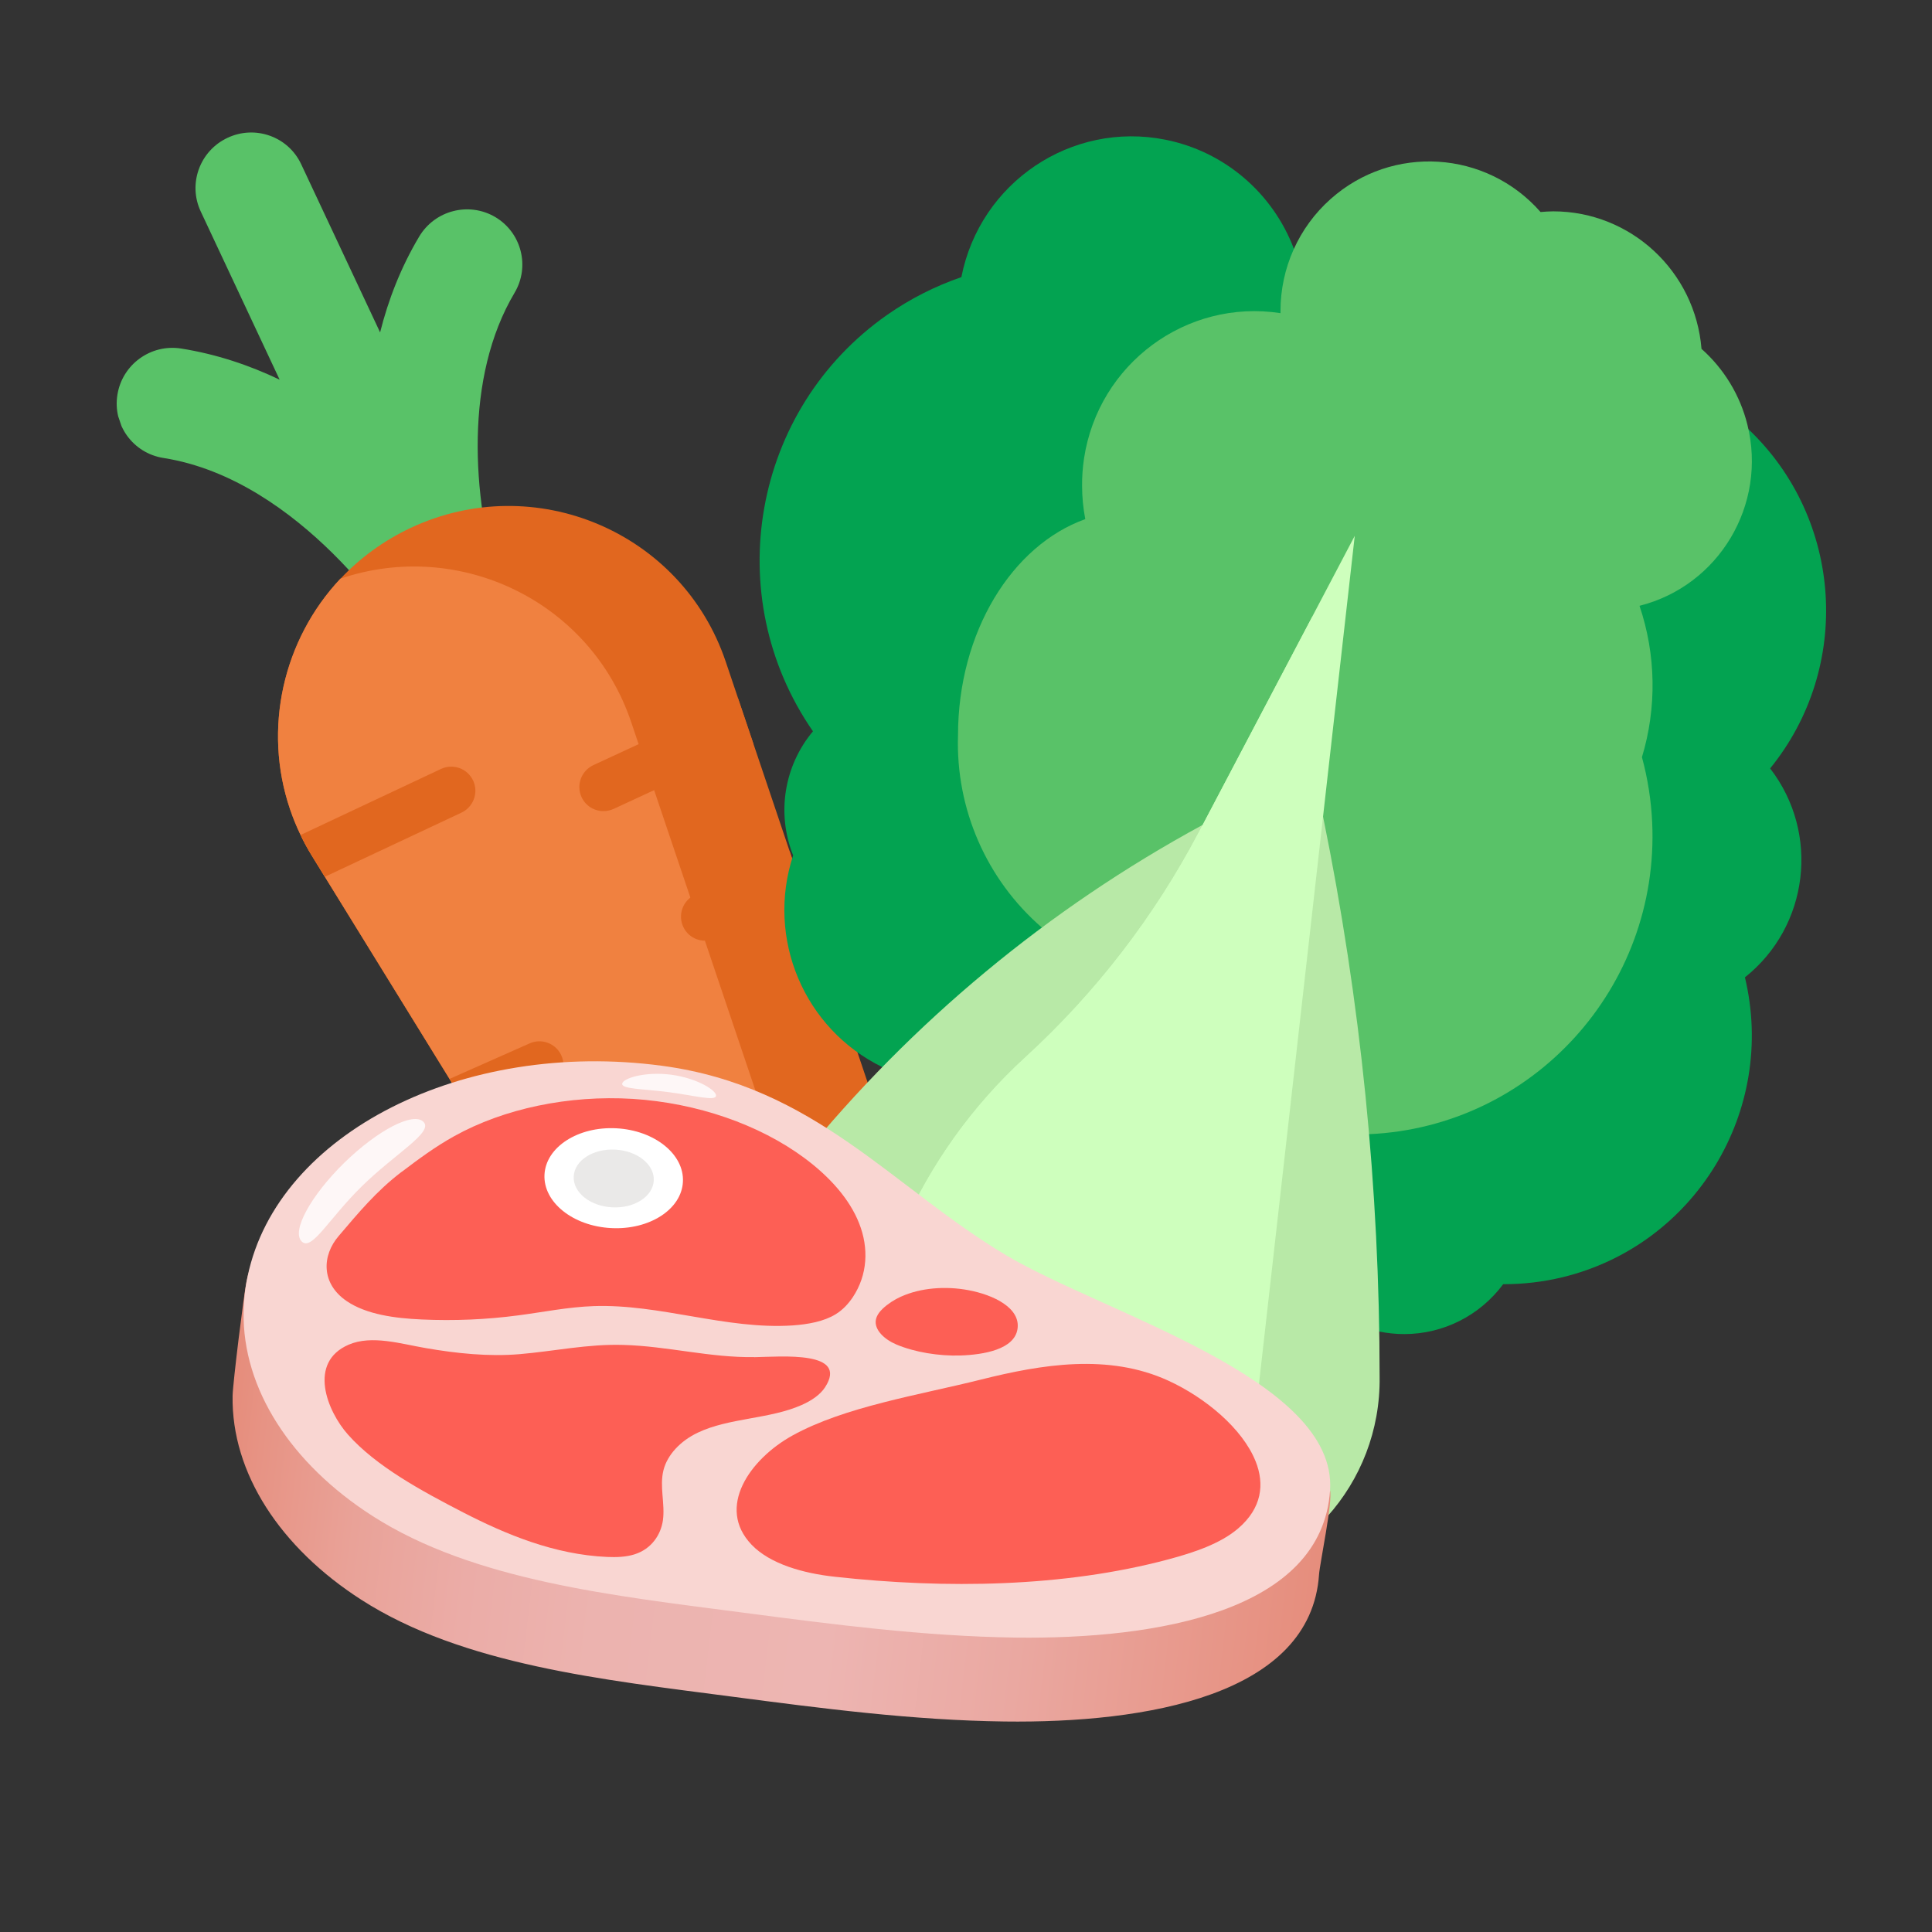
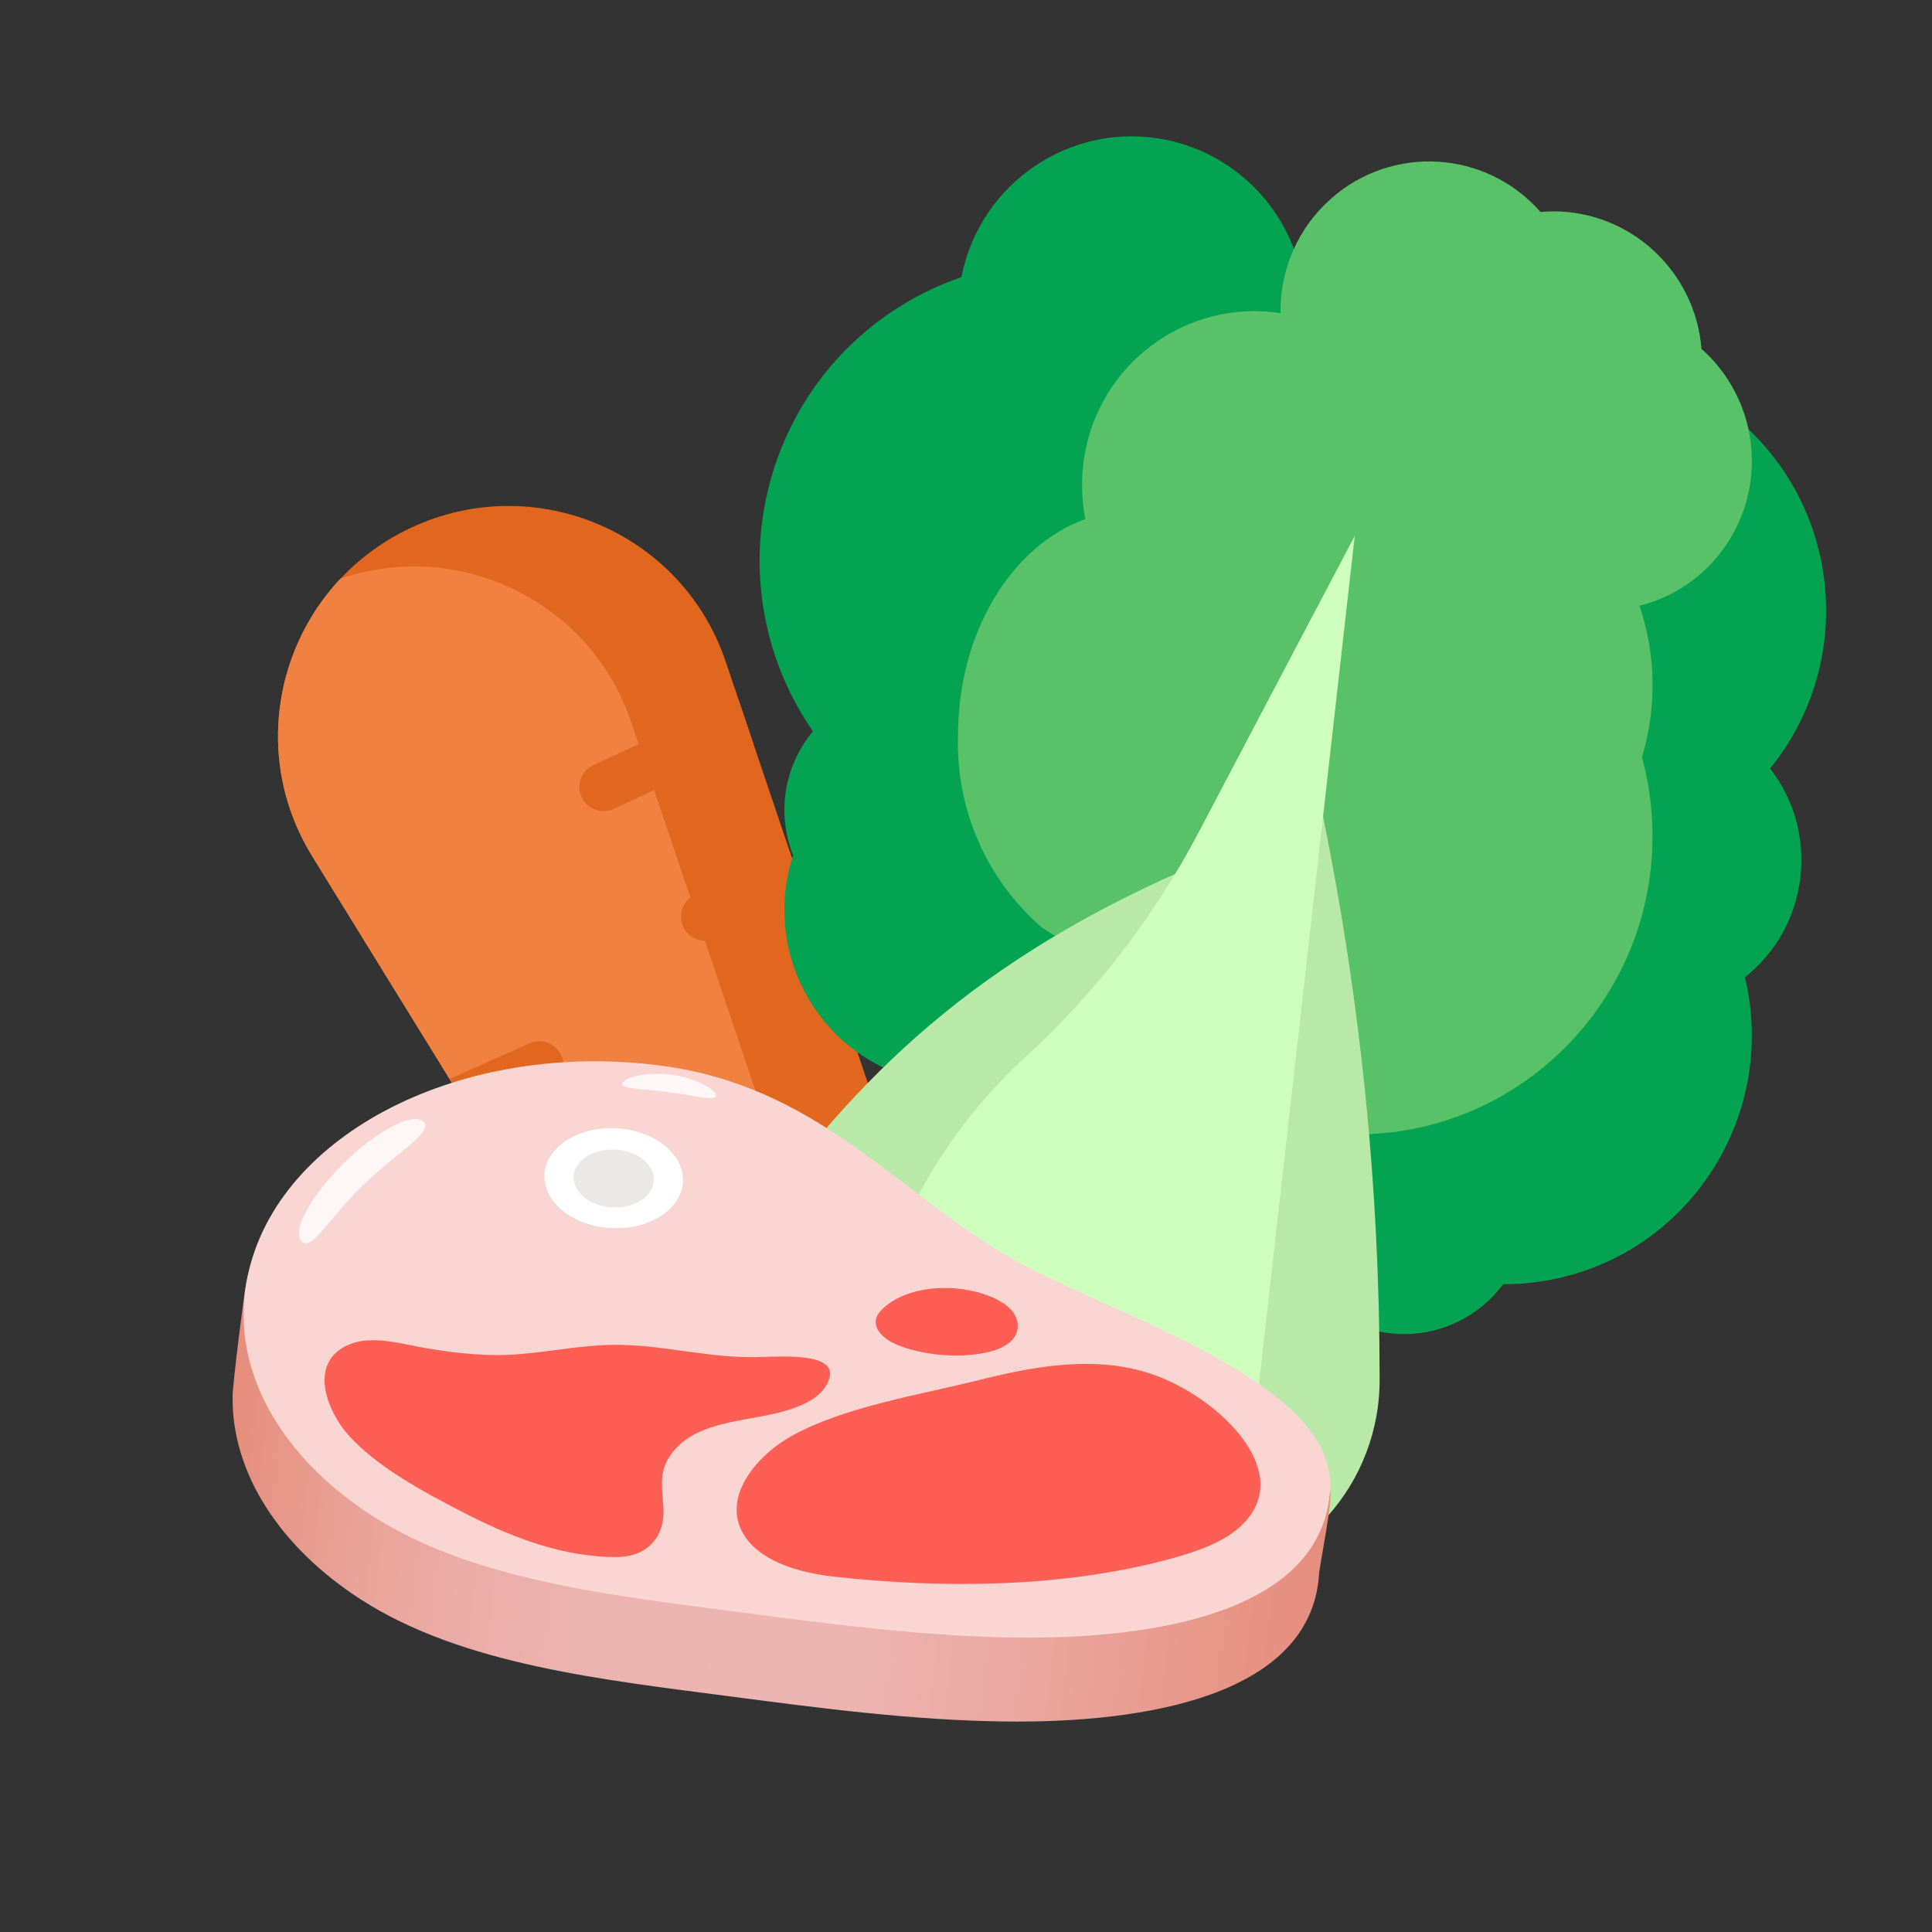
<svg xmlns="http://www.w3.org/2000/svg" fill="none" height="100%" overflow="visible" preserveAspectRatio="none" style="display: block;" viewBox="0 0 23 23" width="100%">
  <rect x="0" y="0" width="23" height="23" fill="#333333" stroke="none" />
  <g id="Group 46283">
    <g id="36X36">
      <g id="Group 4645387">
        <g id="Group 4645375">
          <g id="Group 4645371">
            <g clip-path="url(#clip0_0_14028)" id="Layer_1">
-               <path d="M1.398 4.698C1.456 4.339 1.794 4.093 2.155 4.149C2.577 4.216 2.969 4.348 3.329 4.52L2.39 2.518C2.235 2.189 2.378 1.796 2.708 1.641C3.039 1.485 3.432 1.626 3.586 1.956L4.525 3.957C4.622 3.571 4.771 3.184 4.99 2.817C5.177 2.503 5.582 2.399 5.896 2.584C6.209 2.77 6.312 3.174 6.125 3.487C5.532 4.486 5.611 5.9 5.947 7.006C6.08 7.445 5.732 7.885 5.273 7.856C5.064 7.844 4.865 7.731 4.751 7.543C4.739 7.524 3.591 5.71 1.945 5.452C1.584 5.395 1.339 5.058 1.398 4.698L1.398 4.698Z" fill="#59C268" id="Vector" />
              <path d="M10.734 18.741C11.505 18.378 11.883 17.497 11.612 16.692C10.056 12.077 11.143 15.302 8.639 7.875C8.118 6.333 6.367 5.59 4.888 6.285C4.563 6.438 4.283 6.645 4.053 6.89C3.371 7.616 3.127 8.675 3.453 9.635C3.518 9.825 3.605 10.012 3.715 10.191C7.433 16.219 7.722 16.687 7.963 17.078L8.267 17.57L8.599 18.108C8.961 18.696 9.636 18.985 10.29 18.878C10.44 18.854 10.59 18.809 10.734 18.741L10.734 18.741Z" fill="#E1671F" id="Vector_2" />
              <path d="M10.29 18.878C10.571 18.459 10.659 17.92 10.487 17.412C8.931 12.798 10.019 16.023 7.514 8.596C7.027 7.153 5.463 6.41 4.052 6.889C3.37 7.615 3.127 8.674 3.453 9.634C3.488 9.737 3.529 9.839 3.578 9.939C3.618 10.024 3.664 10.108 3.715 10.19L3.866 10.436C7.794 16.803 4.292 11.127 7.962 17.077L8.266 17.569L8.598 18.107C8.96 18.695 9.635 18.984 10.289 18.877L10.29 18.878Z" fill="#F08140" id="Vector_3" />
              <g id="Group">
                <path d="M8.267 17.572L10.301 16.649C10.435 16.586 10.499 16.433 10.452 16.297C10.449 16.287 10.445 16.277 10.44 16.267C10.373 16.124 10.202 16.062 10.058 16.129L7.964 17.081L8.267 17.572L8.267 17.572Z" fill="#E1671F" id="Vector_4" />
                <path d="M7.307 9.629L8.97 8.858L8.785 8.311L7.063 9.109C6.919 9.177 6.857 9.348 6.924 9.491C6.991 9.635 7.162 9.696 7.306 9.629L7.307 9.629Z" fill="#E1671F" id="Vector_5" />
                <path d="M9.548 14.406L10.667 13.89L10.483 13.343L9.304 13.887C9.16 13.955 9.099 14.126 9.166 14.269C9.233 14.412 9.404 14.474 9.547 14.406L9.548 14.406Z" fill="#E1671F" id="Vector_6" />
                <path d="M5.655 13.336L6.542 12.943C6.676 12.88 6.739 12.727 6.693 12.591C6.689 12.581 6.685 12.571 6.681 12.561C6.613 12.418 6.443 12.356 6.299 12.424L5.352 12.844L5.656 13.336L5.655 13.336Z" fill="#E1671F" id="Vector_7" />
                <path d="M8.517 11.171L9.585 10.68L9.4 10.133L8.273 10.652C8.129 10.72 8.067 10.891 8.134 11.034C8.201 11.178 8.372 11.239 8.516 11.171L8.517 11.171Z" fill="#E1671F" id="Vector_8" />
-                 <path d="M3.867 10.438L5.494 9.674C5.627 9.611 5.691 9.458 5.644 9.321C5.641 9.311 5.637 9.301 5.632 9.292C5.565 9.148 5.394 9.087 5.25 9.154L3.594 9.933C3.589 9.935 3.583 9.938 3.578 9.941C3.619 10.026 3.665 10.11 3.716 10.192L3.867 10.438L3.867 10.438Z" fill="#E1671F" id="Vector_9" />
              </g>
            </g>
          </g>
          <g id="Group 4645370">
            <g clip-path="url(#clip1_0_14028)" id="Layer_3">
              <path d="M10.505 12.704C9.572 12.25 9.117 11.172 9.442 10.183C9.243 9.684 9.334 9.117 9.678 8.706C8.561 7.092 8.956 4.872 10.562 3.748C10.834 3.558 11.131 3.407 11.445 3.299C11.666 2.173 12.753 1.44 13.873 1.663C14.572 1.802 15.15 2.293 15.404 2.963L20.814 5.109C21.94 6.178 22.053 7.942 21.073 9.148C21.669 9.919 21.535 11.029 20.773 11.635C21.153 13.225 20.179 14.824 18.598 15.206C18.369 15.261 18.136 15.288 17.901 15.288H17.895C17.618 15.661 17.183 15.881 16.72 15.882C16.619 15.882 16.519 15.872 16.421 15.852L10.505 12.704Z" fill="#03A351" id="Vector_10" />
              <path d="M16.299 13.502C18.248 13.414 19.757 11.753 19.669 9.793C19.657 9.53 19.616 9.268 19.547 9.014C19.725 8.425 19.715 7.795 19.518 7.212C20.465 6.973 21.04 6.007 20.802 5.054C20.715 4.705 20.524 4.391 20.256 4.153C20.181 3.229 19.414 2.517 18.492 2.516C18.441 2.516 18.39 2.52 18.34 2.524C17.693 1.787 16.575 1.717 15.842 2.368C15.461 2.706 15.243 3.193 15.244 3.705V3.728C14.123 3.556 13.076 4.331 12.905 5.458C12.889 5.566 12.881 5.675 12.882 5.784C12.882 5.917 12.895 6.05 12.92 6.18C12.047 6.492 11.405 7.525 11.405 8.754C11.376 9.63 11.744 10.472 12.405 11.044" fill="#59C268" id="Vector_11" />
-               <path d="M14.117 18.851C14.151 18.851 14.185 18.849 14.219 18.846C15.479 18.735 16.441 17.665 16.424 16.393C16.424 14.152 16.199 11.918 15.751 9.723L14.316 9.821C12.479 10.818 10.855 12.166 9.534 13.791C9.216 14.182 9.042 14.672 9.042 15.177C9.042 15.997 9.498 16.749 10.223 17.124L14.117 18.851Z" fill="#B8E9A7" id="Vector_12" />
+               <path d="M14.117 18.851C14.151 18.851 14.185 18.849 14.219 18.846C15.479 18.735 16.441 17.665 16.424 16.393C16.424 14.152 16.199 11.918 15.751 9.723C12.479 10.818 10.855 12.166 9.534 13.791C9.216 14.182 9.042 14.672 9.042 15.177C9.042 15.997 9.498 16.749 10.223 17.124L14.117 18.851Z" fill="#B8E9A7" id="Vector_12" />
              <path d="M10.223 17.094C10.223 18.394 11.271 19.448 12.563 19.448C13.753 19.448 14.754 18.549 14.888 17.36L16.128 6.379L14.271 9.909C13.742 10.915 13.043 11.821 12.206 12.587C10.943 13.742 10.223 15.378 10.223 17.094Z" fill="#CEFFBD" id="Vector_13" />
              <path d="M14.593 16.469L15.625 7.337L14.271 9.909C13.742 10.915 13.043 11.822 12.206 12.587C10.943 13.742 10.223 15.378 10.223 17.094C10.223 17.189 10.229 17.283 10.241 17.377C10.658 18.107 11.431 18.557 12.268 18.557C13.458 18.557 14.459 17.659 14.593 16.469Z" fill="#CEFFBD" id="Vector_14" />
              <path d="M11.11 17.368C10.821 17.368 10.535 17.42 10.265 17.524C10.471 18.639 11.438 19.446 12.564 19.447C12.86 19.447 13.152 19.39 13.427 19.28C13.207 18.169 12.237 17.367 11.11 17.368Z" fill="#B8E9A7" id="Vector_15" />
            </g>
          </g>
        </g>
        <g clip-path="url(#clip2_0_14028)" id="Isolation_Mode">
          <path d="M7.751 13.687C9.574 13.931 10.494 15.137 11.847 15.942C12.912 16.576 15.464 16.629 15.833 17.742C15.871 17.857 15.711 18.618 15.703 18.743C15.606 20.184 13.645 20.516 11.957 20.494C10.87 20.48 9.789 20.339 8.714 20.198C7.19 19.998 5.507 19.821 4.3 19.044C3.337 18.425 2.754 17.536 2.769 16.618C2.771 16.473 2.903 15.407 2.933 15.265C3.29 13.567 5.384 13.37 7.751 13.687V13.687Z" fill="url(#paint0_linear_0_14028)" id="Vector_16" />
          <path d="M7.882 12.688C9.705 12.932 10.625 14.138 11.977 14.943C13.153 15.642 15.923 16.415 15.834 17.743C15.737 19.184 13.775 19.517 12.088 19.495C11.001 19.48 9.92 19.339 8.845 19.198C7.321 18.998 5.638 18.821 4.431 18.045C3.468 17.426 2.885 16.536 2.9 15.618C2.902 15.474 2.918 15.331 2.949 15.189C3.306 13.491 5.514 12.371 7.882 12.688Z" fill="#F9D6D2" id="Vector_17" />
-           <path d="M4.782 13.951C4.98 13.801 5.18 13.652 5.407 13.526C6 13.196 6.773 13.035 7.534 13.082C8.295 13.13 9.037 13.386 9.578 13.787C9.874 14.007 10.113 14.271 10.228 14.564C10.344 14.857 10.33 15.177 10.151 15.445C10.1 15.52 10.036 15.592 9.948 15.646C9.808 15.732 9.62 15.766 9.435 15.779C8.644 15.831 7.859 15.521 7.065 15.549C6.761 15.56 6.469 15.62 6.171 15.659C5.794 15.709 5.406 15.726 5.019 15.708C4.702 15.694 4.362 15.649 4.127 15.489C3.821 15.281 3.831 14.947 4.033 14.713C4.261 14.446 4.48 14.179 4.782 13.95L4.782 13.951Z" fill="#FD5F55" id="Vector_18" />
          <path d="M14.947 17.394C15.057 17.669 15.022 17.953 14.742 18.194C14.53 18.377 14.216 18.482 13.905 18.565C12.665 18.896 11.258 18.916 9.939 18.771C9.561 18.73 9.168 18.619 8.948 18.39C8.522 17.945 8.928 17.37 9.433 17.09C10.057 16.745 10.937 16.609 11.676 16.424C12.402 16.242 13.197 16.11 13.91 16.437C14.352 16.64 14.792 17.008 14.947 17.395L14.947 17.394Z" fill="#FD5F55" id="Vector_19" />
          <path d="M10.727 15.436C10.959 15.331 11.255 15.308 11.528 15.359C11.828 15.415 12.152 15.571 12.113 15.822C12.076 16.063 11.716 16.128 11.428 16.137C11.179 16.144 10.891 16.099 10.671 16.006C10.526 15.944 10.406 15.83 10.427 15.712C10.436 15.663 10.468 15.618 10.509 15.579C10.571 15.521 10.645 15.473 10.728 15.435L10.727 15.436Z" fill="#FD5F55" id="Vector_20" />
          <path d="M7.276 14.62C6.82 14.597 6.465 14.311 6.482 13.983C6.499 13.655 6.882 13.408 7.337 13.432C7.792 13.456 8.147 13.741 8.13 14.069C8.114 14.397 7.731 14.644 7.276 14.62Z" fill="white" id="Vector_21" />
          <path d="M7.289 14.373C7.025 14.36 6.82 14.195 6.83 14.005C6.839 13.815 7.061 13.672 7.324 13.686C7.587 13.699 7.793 13.864 7.783 14.054C7.773 14.244 7.552 14.387 7.289 14.373Z" fill="#EAE9E8" id="Vector_22" />
          <path d="M8.978 16.156C8.453 16.164 7.944 16.025 7.42 16.011C7 15.998 6.597 16.086 6.185 16.121C5.814 16.152 5.435 16.112 5.07 16.049C4.78 16 4.426 15.889 4.151 16.008C3.662 16.219 3.893 16.799 4.144 17.08C4.478 17.456 5.016 17.748 5.514 18.005C6.021 18.266 6.601 18.508 7.228 18.535C7.338 18.54 7.451 18.536 7.551 18.505C7.762 18.439 7.868 18.265 7.892 18.098C7.919 17.901 7.849 17.695 7.899 17.5C7.945 17.32 8.099 17.154 8.308 17.055C8.679 16.878 9.164 16.895 9.544 16.726C9.66 16.675 9.763 16.605 9.821 16.517C10.108 16.077 9.306 16.151 8.978 16.157V16.156Z" fill="#FD5F55" id="Vector_23" />
          <path d="M7.407 12.901C7.399 12.966 7.653 12.962 7.962 13.002C8.27 13.043 8.515 13.111 8.524 13.046C8.533 12.981 8.298 12.835 7.989 12.794C7.68 12.754 7.416 12.836 7.407 12.901Z" fill="white" id="Vector_24" opacity="0.81" />
          <path d="M3.59 14.778C3.711 14.901 3.909 14.513 4.309 14.121C4.71 13.728 5.162 13.48 5.042 13.356C4.922 13.233 4.5 13.451 4.098 13.843C3.698 14.236 3.47 14.654 3.59 14.777V14.778Z" fill="white" id="Vector_25" opacity="0.81" />
        </g>
      </g>
    </g>
  </g>
  <defs>
    <linearGradient gradientUnits="userSpaceOnUse" id="paint0_linear_0_14028" x1="18.781" x2="1.474" y1="18.193" y2="16.157">
      <stop stop-color="#E2755B" />
      <stop offset="0.13" stop-color="#E58875" />
      <stop offset="0.37" stop-color="#EAA8A1" />
      <stop offset="0.5" stop-color="#EDB5B2" />
      <stop offset="0.66" stop-color="#ECB3AF" />
      <stop offset="0.75" stop-color="#EBACA7" />
      <stop offset="0.83" stop-color="#E9A298" />
      <stop offset="0.9" stop-color="#E79384" />
      <stop offset="0.97" stop-color="#E3806A" />
      <stop offset="1" stop-color="#E2755B" />
    </linearGradient>
    <clipPath id="clip0_0_14028">
      <rect fill="white" height="5.914" transform="matrix(0.322 0.947 0.946 -0.323 0.531 2.38)" width="18.785" />
    </clipPath>
    <clipPath id="clip1_0_14028">
      <rect fill="white" height="17.823" transform="translate(9.042 1.623)" width="12.697" />
    </clipPath>
    <clipPath id="clip2_0_14028">
      <rect fill="white" height="7.863" transform="matrix(-1 0 0 1 15.839 12.634)" width="13.07" />
    </clipPath>
  </defs>
</svg>